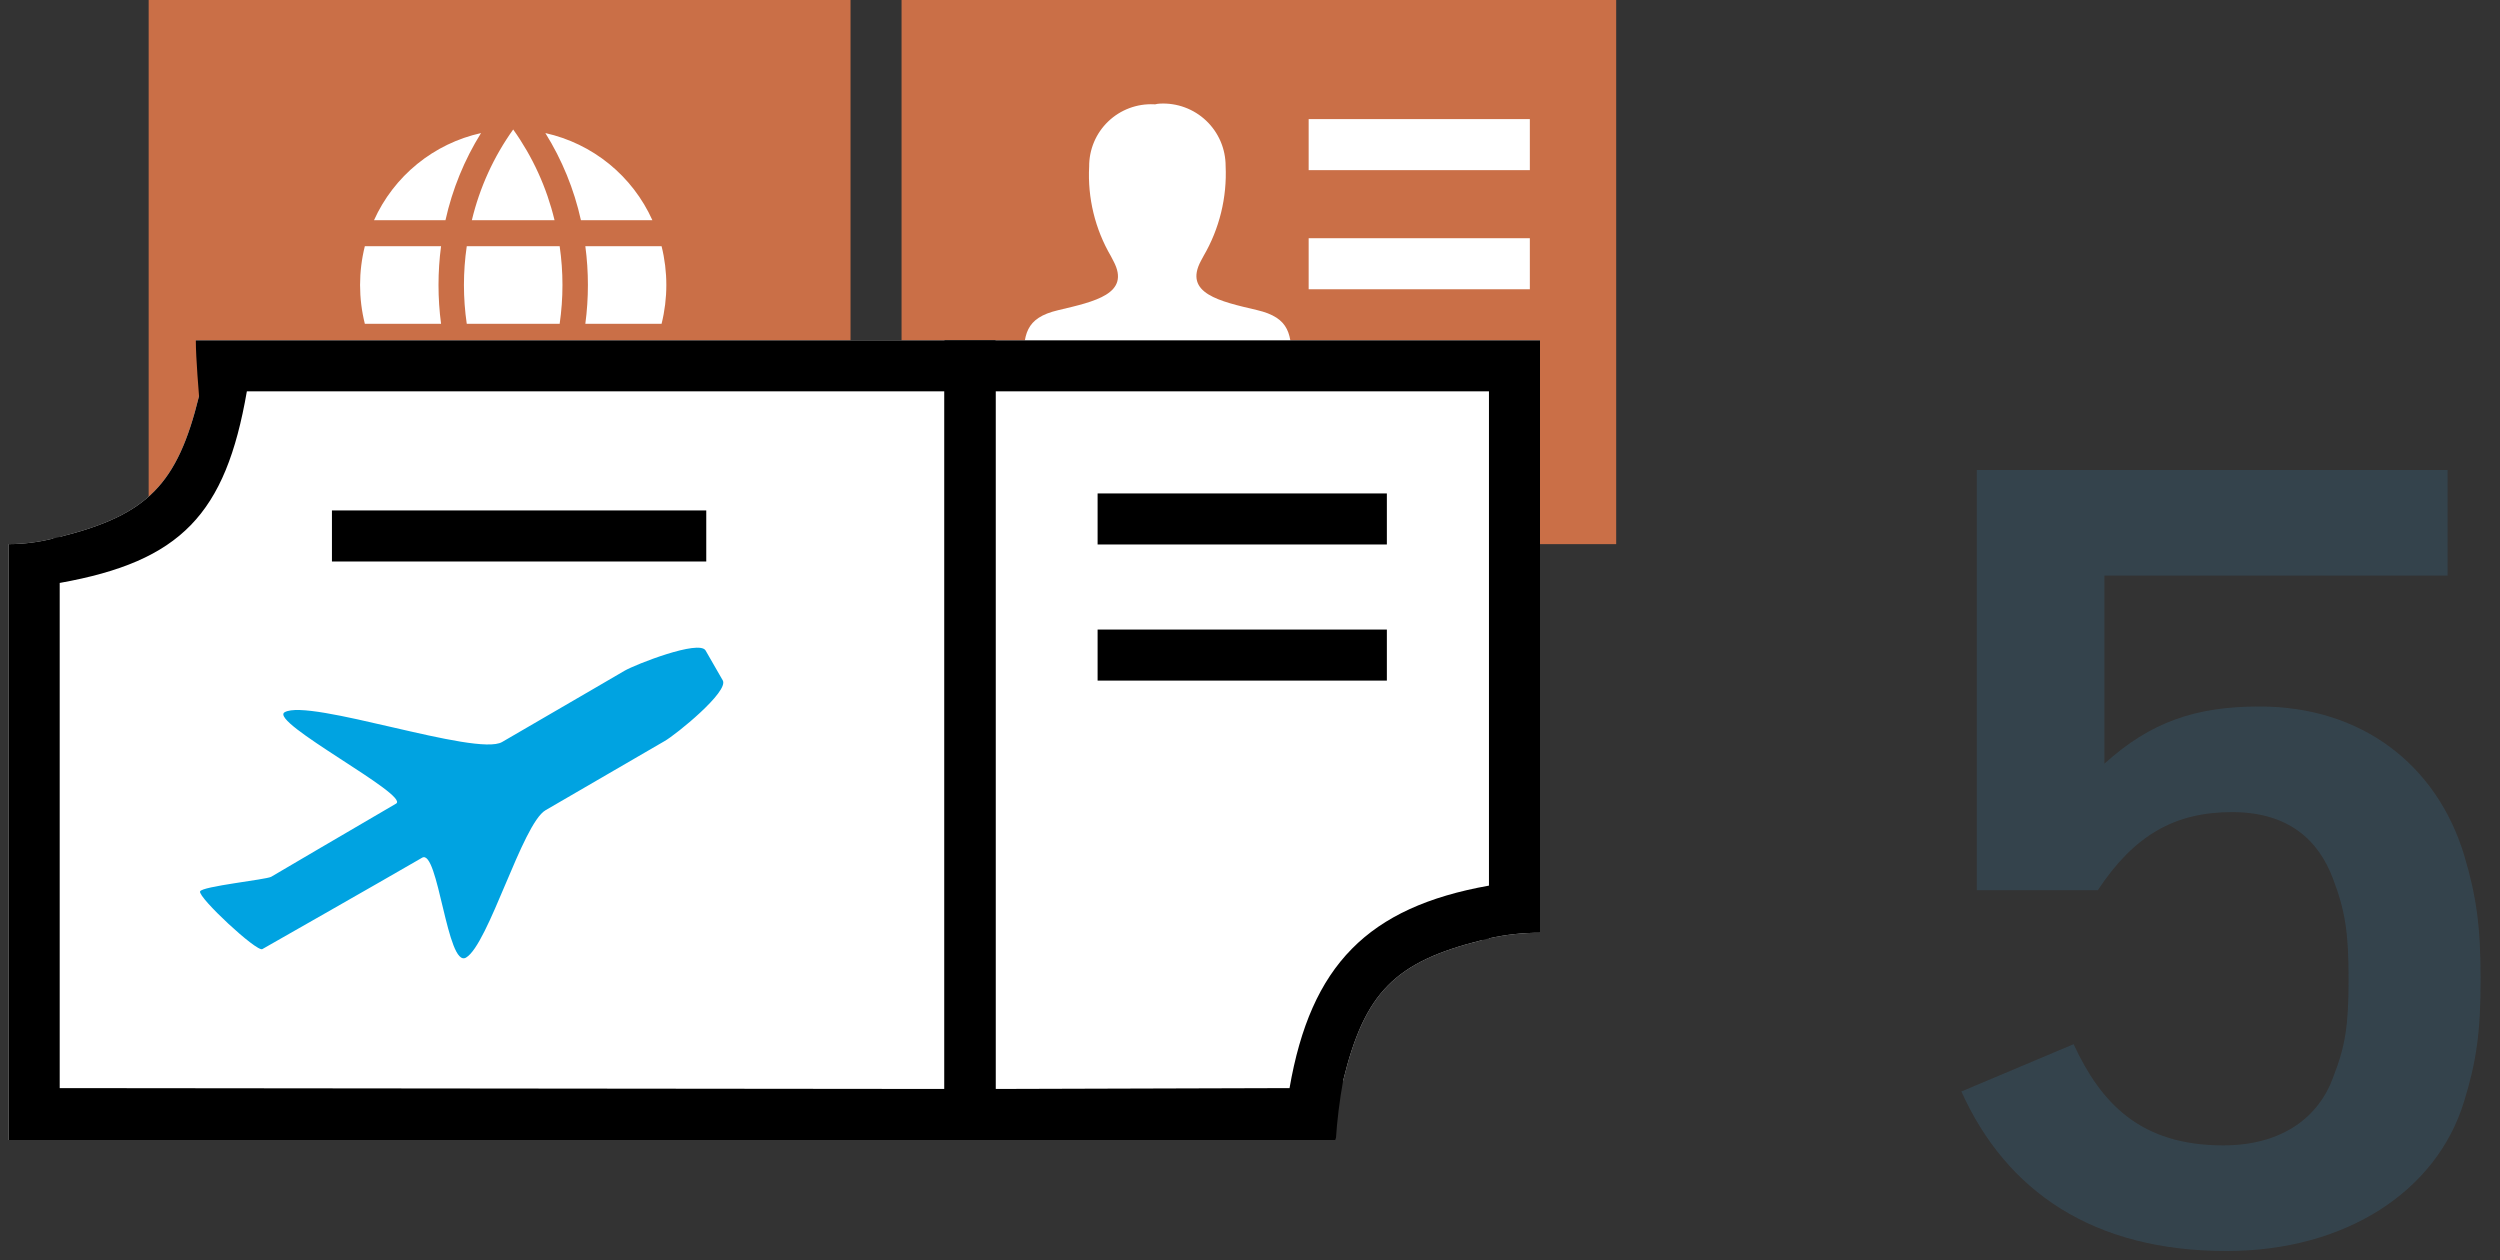
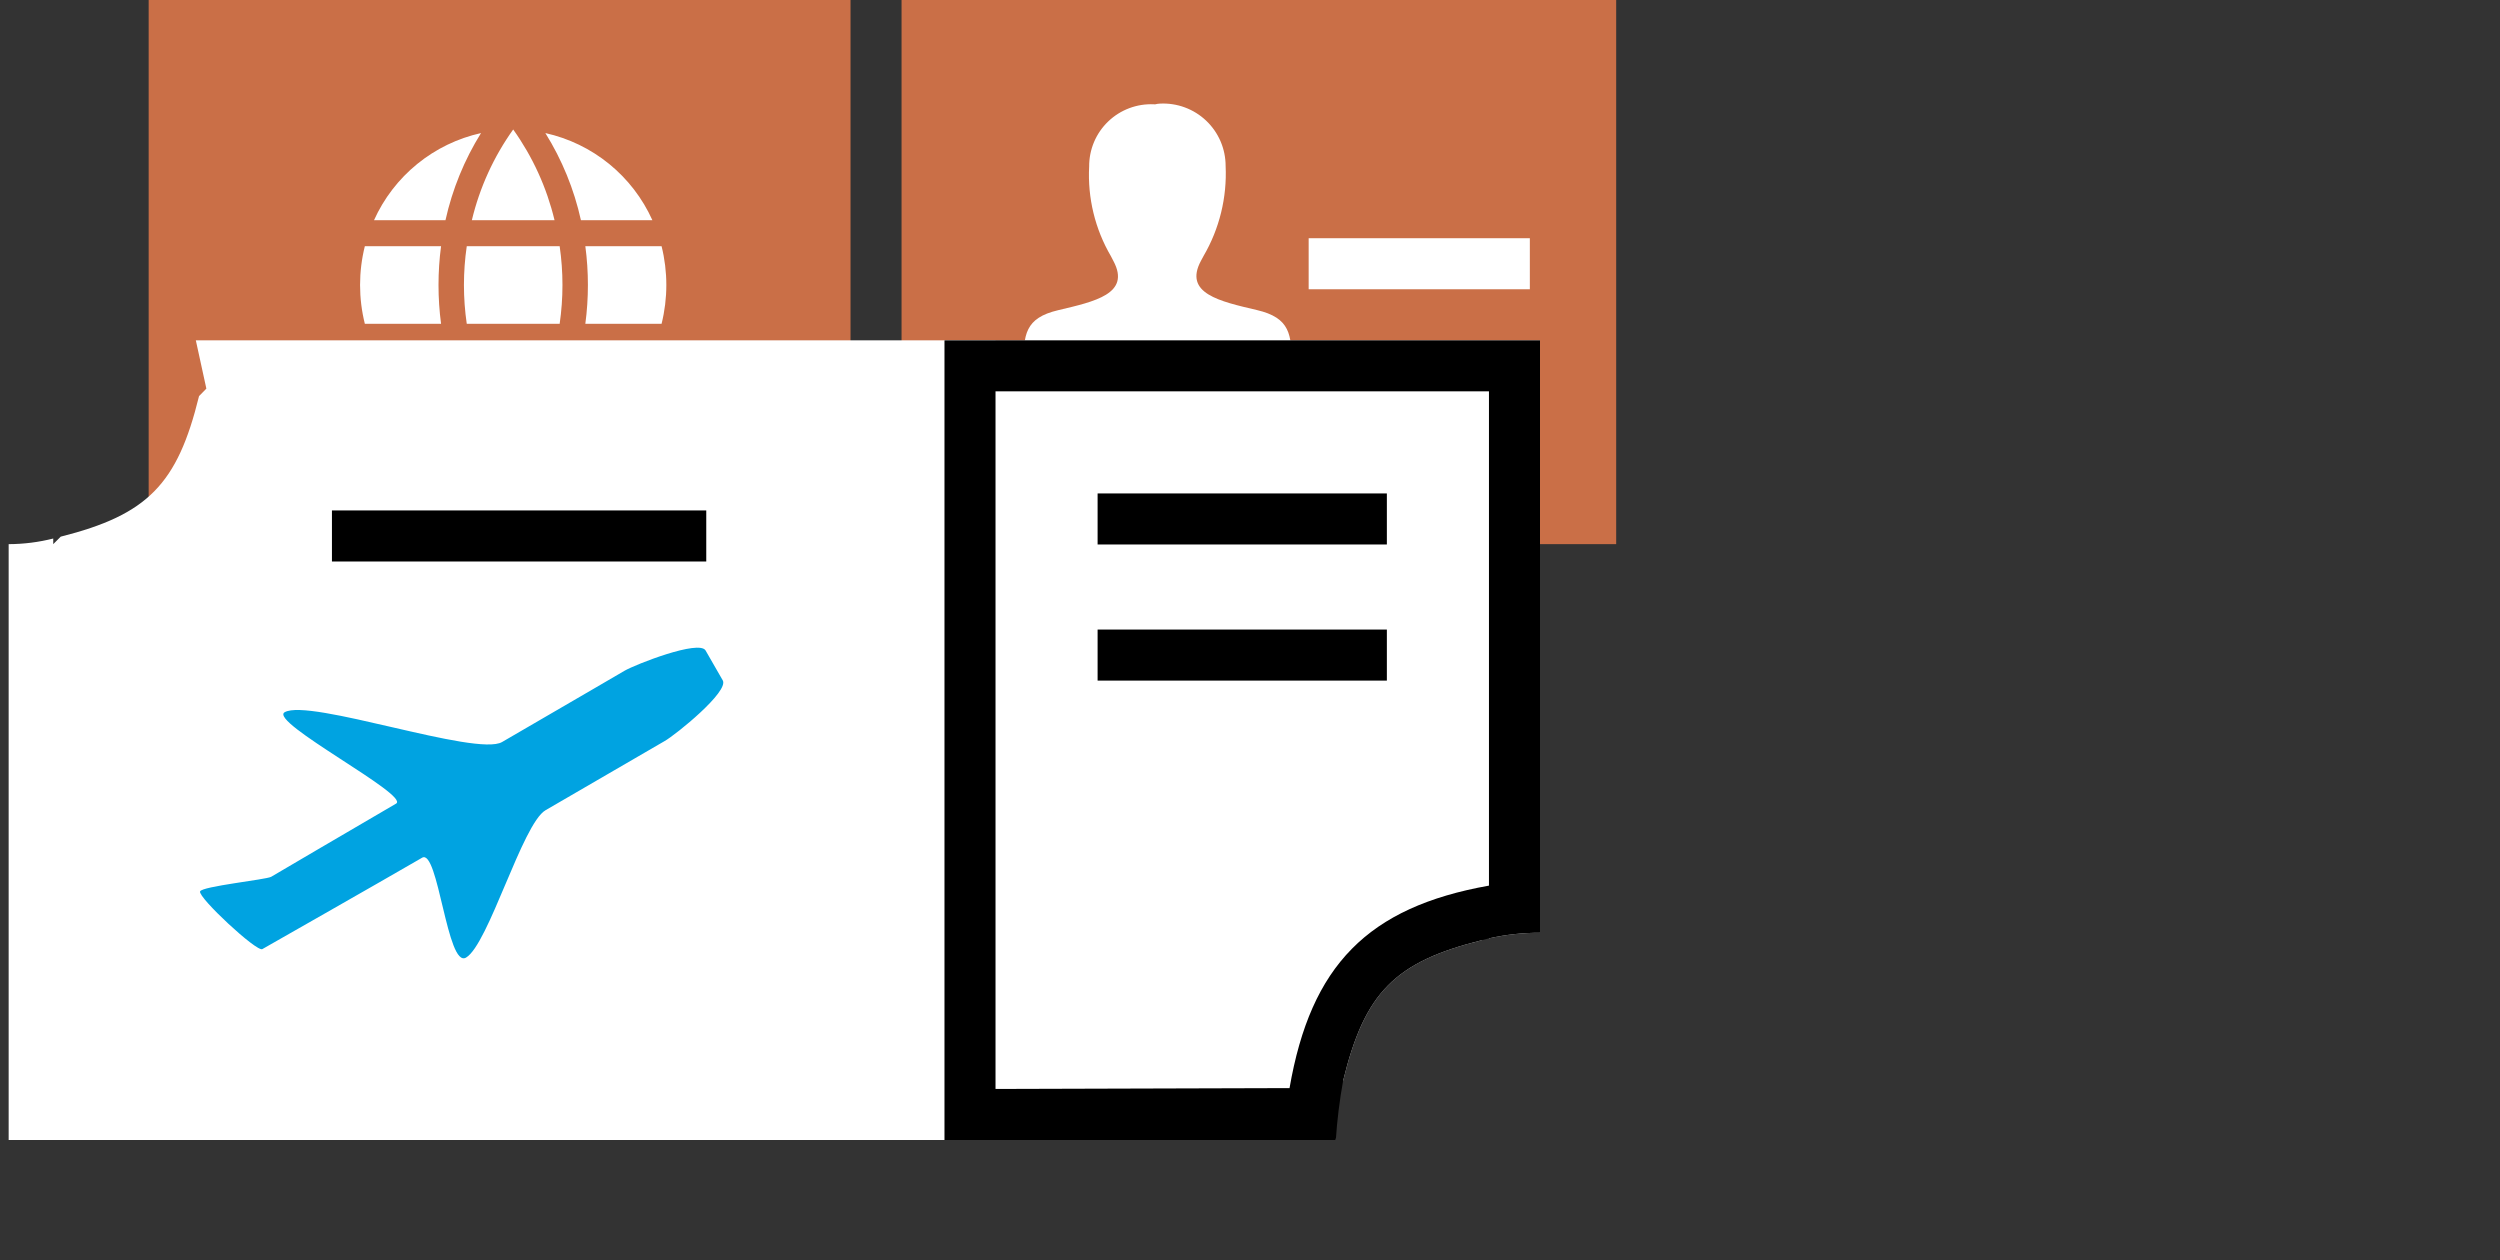
<svg xmlns="http://www.w3.org/2000/svg" width="125" height="63" viewBox="0 0 125 63" fill="none">
  <rect x="0" y="0" width="125" height="63" fill="#333333" stroke="none" />
  <path opacity="0.8" fill-rule="evenodd" clip-rule="evenodd" d="M7.433 0H42.526V27.207H7.433V0Z" fill="#F07F4C" />
  <path fill-rule="evenodd" clip-rule="evenodd" d="M27.727 17.491C27.329 19.119 26.628 20.658 25.66 22.026C24.691 20.659 23.989 19.12 23.593 17.491H27.727ZM32.619 17.491C32.127 18.584 31.387 19.546 30.459 20.302C29.53 21.058 28.437 21.587 27.268 21.847C28.102 20.506 28.703 19.033 29.046 17.491H32.619ZM18.701 17.491H22.274C22.618 19.033 23.219 20.506 24.052 21.847C22.883 21.588 21.79 21.06 20.86 20.303C19.931 19.547 19.192 18.584 18.701 17.491ZM27.983 16.19H23.338C23.15 14.903 23.15 13.597 23.338 12.31H27.983C28.17 13.597 28.17 14.903 27.983 16.19ZM22.053 16.19H18.242C17.924 14.916 17.924 13.584 18.242 12.31H22.053C21.883 13.598 21.883 14.902 22.053 16.19ZM33.079 16.19H29.267C29.438 14.902 29.438 13.598 29.267 12.31H33.079C33.396 13.584 33.396 14.916 33.079 16.19ZM27.727 11.009H23.593C23.983 9.378 24.685 7.838 25.66 6.474C26.634 7.839 27.336 9.378 27.727 11.009ZM22.274 11.009H18.701C19.193 9.917 19.933 8.954 20.862 8.198C21.791 7.442 22.883 6.913 24.052 6.653C23.217 7.994 22.616 9.466 22.274 11.009ZM32.619 11.009H29.046C28.705 9.466 28.103 7.993 27.268 6.653C28.437 6.913 29.53 7.442 30.459 8.198C31.387 8.954 32.127 9.917 32.619 11.009Z" fill="white" />
  <path opacity="0.8" fill-rule="evenodd" clip-rule="evenodd" d="M45.078 0H80.809V27.207H45.078V0Z" fill="#F07F4C" />
  <path fill-rule="evenodd" clip-rule="evenodd" d="M64.582 18.785H51.183V18.223C51.174 16.743 51.242 15.9 52.91 15.509C54.739 15.075 56.542 14.692 55.675 13.059C55.632 12.974 55.59 12.897 55.547 12.812C54.752 11.454 54.374 9.892 54.458 8.32C54.456 7.9 54.54 7.484 54.703 7.098C54.867 6.711 55.108 6.362 55.412 6.071C55.715 5.781 56.074 5.555 56.467 5.408C56.861 5.261 57.28 5.195 57.699 5.215H57.767C57.843 5.195 57.92 5.184 57.997 5.181C58.42 5.159 58.843 5.223 59.24 5.37C59.637 5.516 60 5.742 60.307 6.033C60.614 6.324 60.859 6.675 61.027 7.064C61.194 7.453 61.281 7.872 61.281 8.295C61.356 9.873 60.972 11.44 60.175 12.804C60.133 12.88 60.09 12.965 60.047 13.042C59.171 14.675 60.992 15.067 62.838 15.501C64.522 15.892 64.582 16.743 64.582 18.223V18.785Z" fill="white" />
  <path fill-rule="evenodd" clip-rule="evenodd" d="M66.791 57H47.649L47.224 17.015H77V46.638C76.141 46.636 75.285 46.73 74.448 46.919V46.638L74.082 47.012C69.734 48.101 68.237 49.624 67.157 54.031L66.791 54.405" fill="white" />
  <path fill-rule="evenodd" clip-rule="evenodd" d="M9.791 17.015H49.776L50.201 57H0.433V27.207C1.184 27.205 1.933 27.111 2.662 26.926V27.207L3.036 26.833C7.383 25.735 8.872 24.212 9.952 19.805L10.318 19.431L9.791 17.015ZM47.649 19.431H12.641H47.649Z" fill="white" />
  <path fill-rule="evenodd" clip-rule="evenodd" d="M10.004 44.571C10.089 44.315 13.305 43.984 13.56 43.839C13.56 43.839 17.669 41.423 19.804 40.181C20.519 39.764 13.415 36.089 14.232 35.612C15.457 34.898 23.82 37.85 25.104 37.101C29.282 34.676 31.23 33.536 31.23 33.536C31.774 33.222 34.956 31.971 35.279 32.524L36.139 34.021C36.453 34.583 33.791 36.735 33.237 37.05L27.274 40.513C26.117 41.193 24.424 47.225 23.301 47.88C22.356 48.425 21.914 42.41 21.106 42.886C18.877 44.179 13.117 47.455 13.117 47.455C12.845 47.616 9.901 44.877 10.004 44.571Z" fill="#00A3E1" />
  <path fill-rule="evenodd" clip-rule="evenodd" d="M66.791 57H47.224V17.015H77V46.638C76.141 46.636 75.285 46.73 74.448 46.919L74.082 47.012C69.734 48.101 68.237 49.624 67.157 54.031C66.978 55.013 66.856 56.004 66.791 57ZM74.448 19.567H49.776V54.448L64.477 54.405C65.54 48.263 68.39 45.362 74.448 44.281V19.567Z" fill="black" />
-   <path fill-rule="evenodd" clip-rule="evenodd" d="M9.791 17.015H49.776V57H0.433V27.207C1.184 27.205 1.933 27.111 2.662 26.926L3.036 26.833C7.383 25.735 8.872 24.212 9.952 19.805C9.952 19.805 9.791 17.908 9.791 17.015ZM2.985 54.405L47.224 54.448V19.567H12.343C11.28 25.718 9.042 28.066 2.985 29.147V54.405Z" fill="black" />
-   <path d="M76.492 5.955H65.433V8.507H76.492V5.955Z" fill="white" />
  <path d="M76.492 11.911H65.433V14.463H76.492V11.911Z" fill="white" />
  <path d="M69.343 24.672H54.88V27.224H69.343V24.672Z" fill="black" />
-   <path d="M69.343 31.478H54.88V34.03H69.343V31.478Z" fill="black" />
+   <path d="M69.343 31.478H54.88V34.03H69.343Z" fill="black" />
  <path d="M35.313 25.522H16.597V28.075H35.313V25.522Z" fill="black" />
-   <path opacity="0.15" d="M111.6 40.605C114.46 40.605 115.945 42.035 116.66 43.96C117.265 45.555 117.43 46.655 117.43 48.965C117.43 51.275 117.265 52.32 116.66 53.86C115.945 55.84 114.13 57.27 111.16 57.27C107.035 57.27 105.055 55.18 103.68 52.21L98.07 54.575C100.325 59.58 104.67 62.55 111.325 62.55C117.265 62.55 121.83 59.58 123.205 55.07C123.81 53.09 124.03 51.66 124.03 48.965C124.03 46.27 123.81 44.785 123.205 42.75C121.83 38.24 118.09 35.325 112.975 35.325C109.785 35.325 107.53 36.095 105.22 38.185V28.78H122.38V23.5H98.84V44.51H104.89C106.705 41.76 108.74 40.605 111.6 40.605Z" fill="#40A2DE" />
</svg>